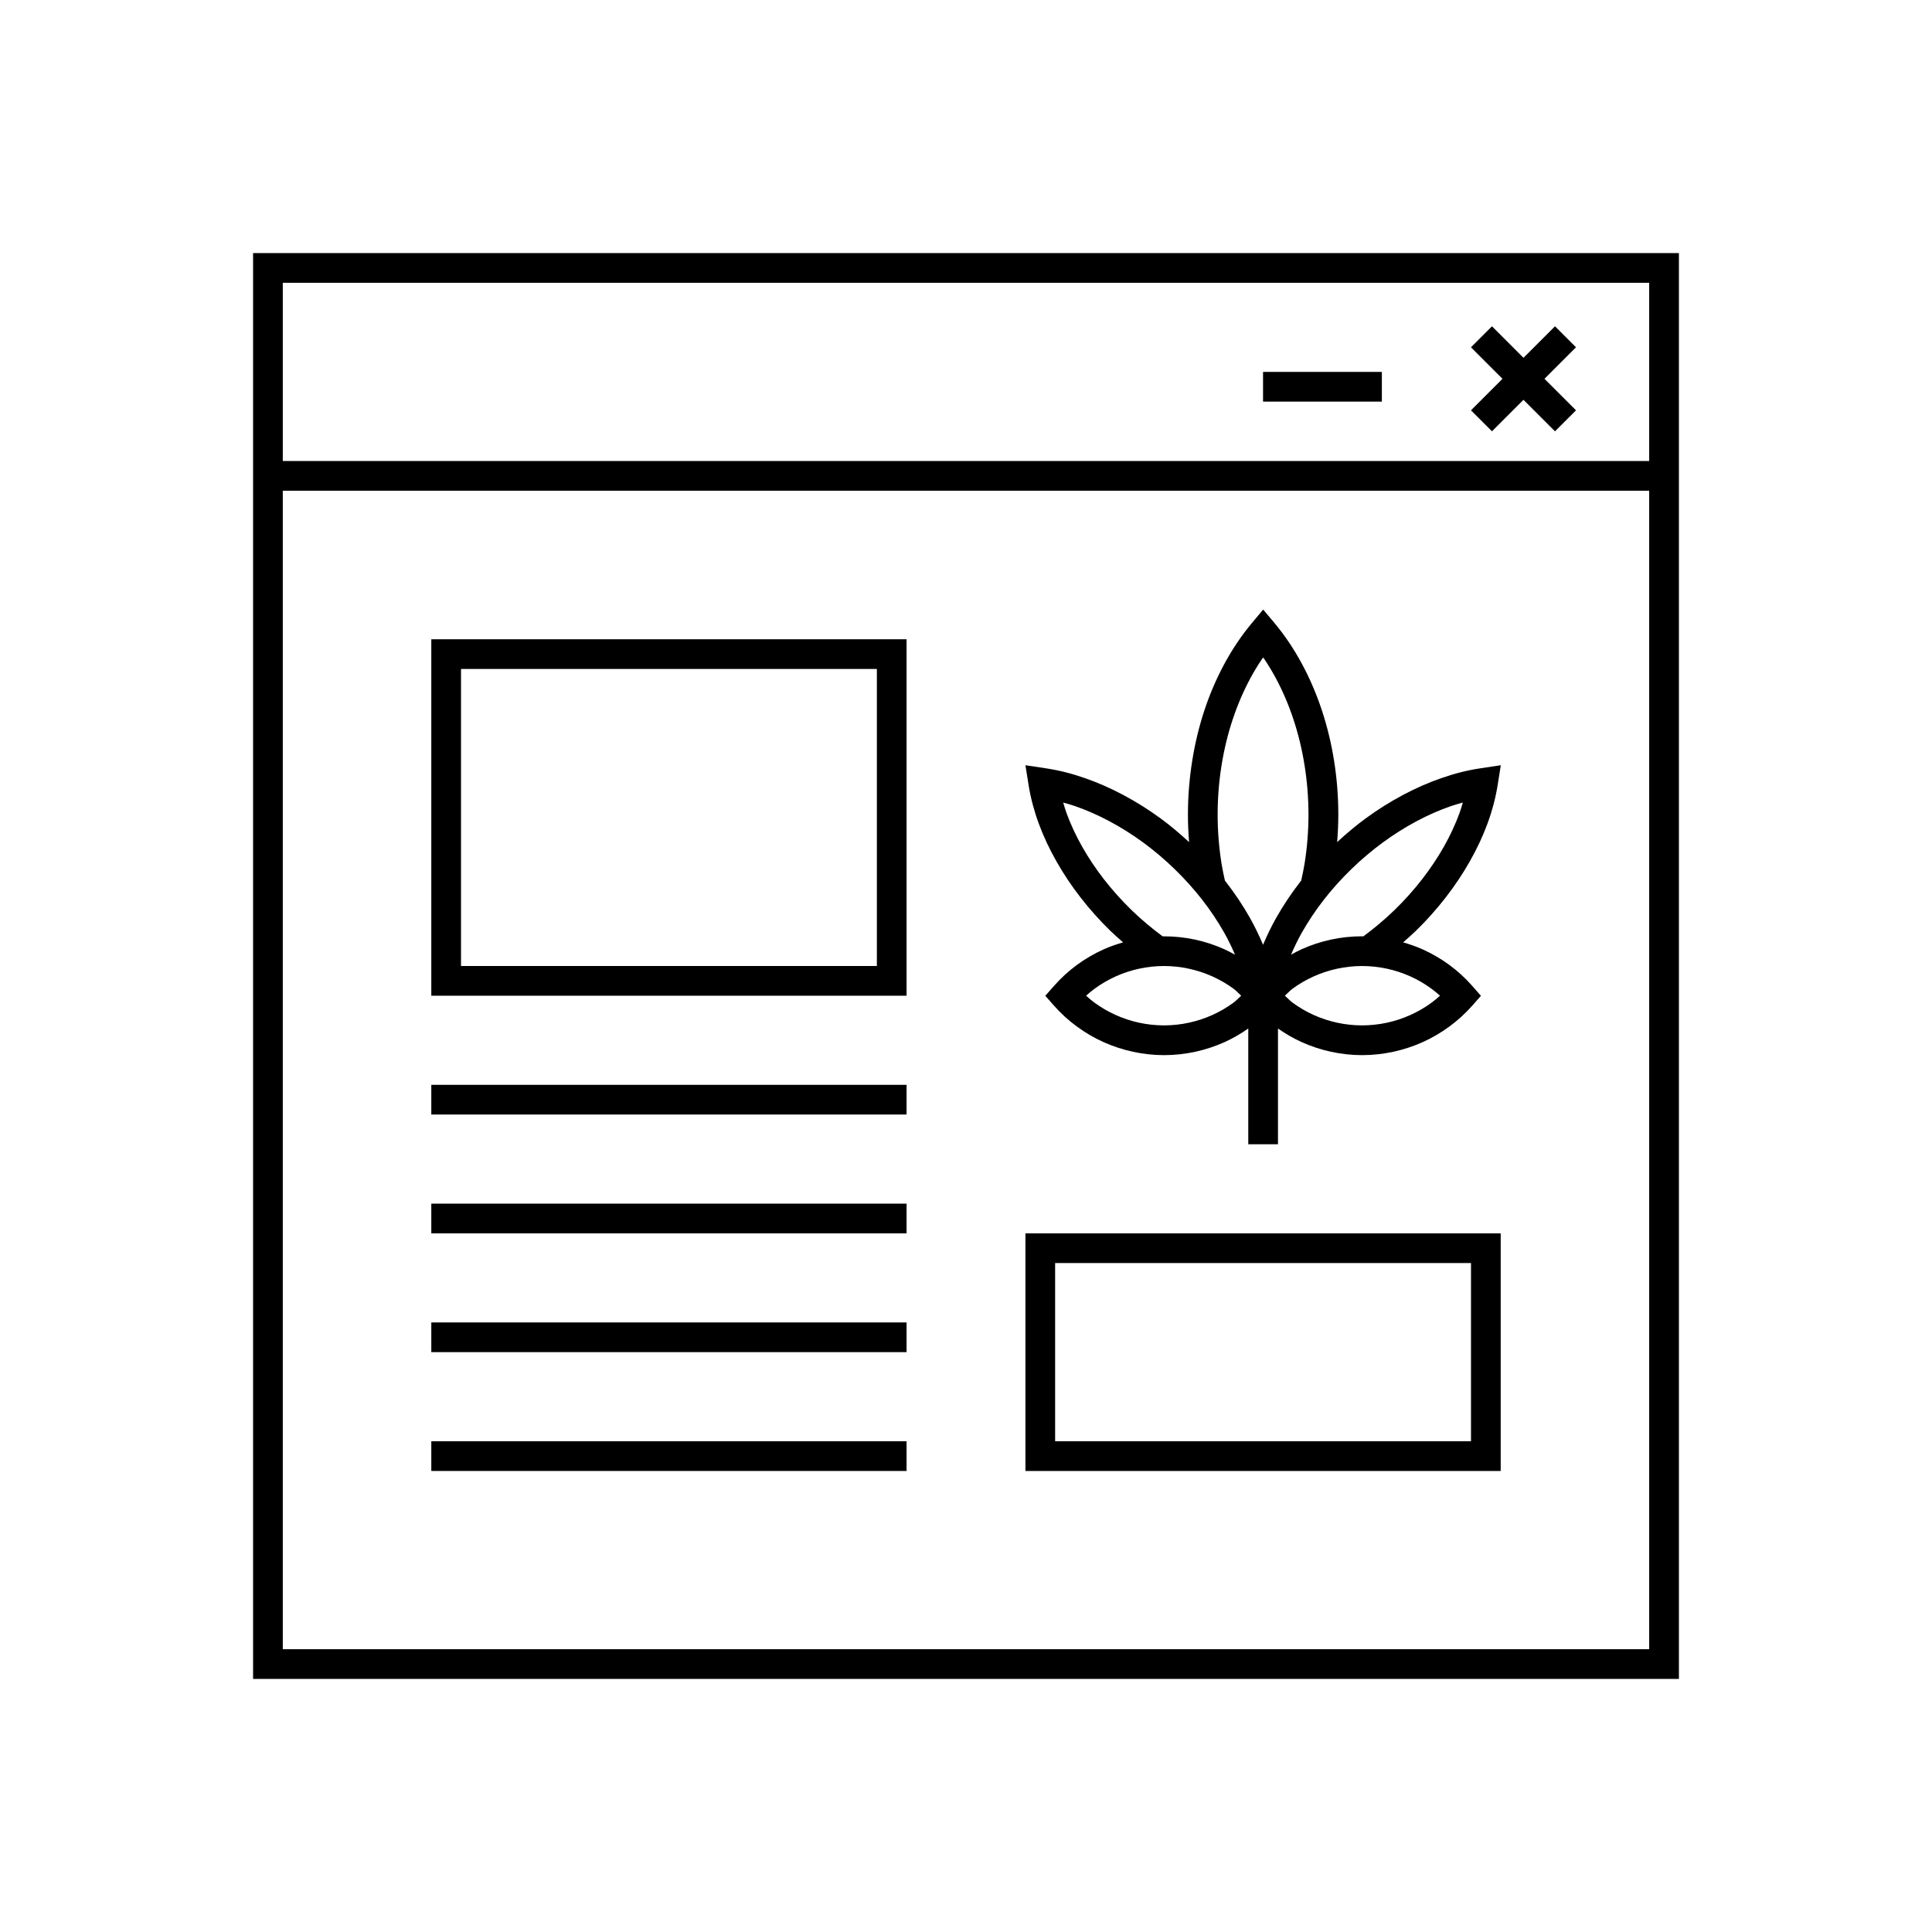
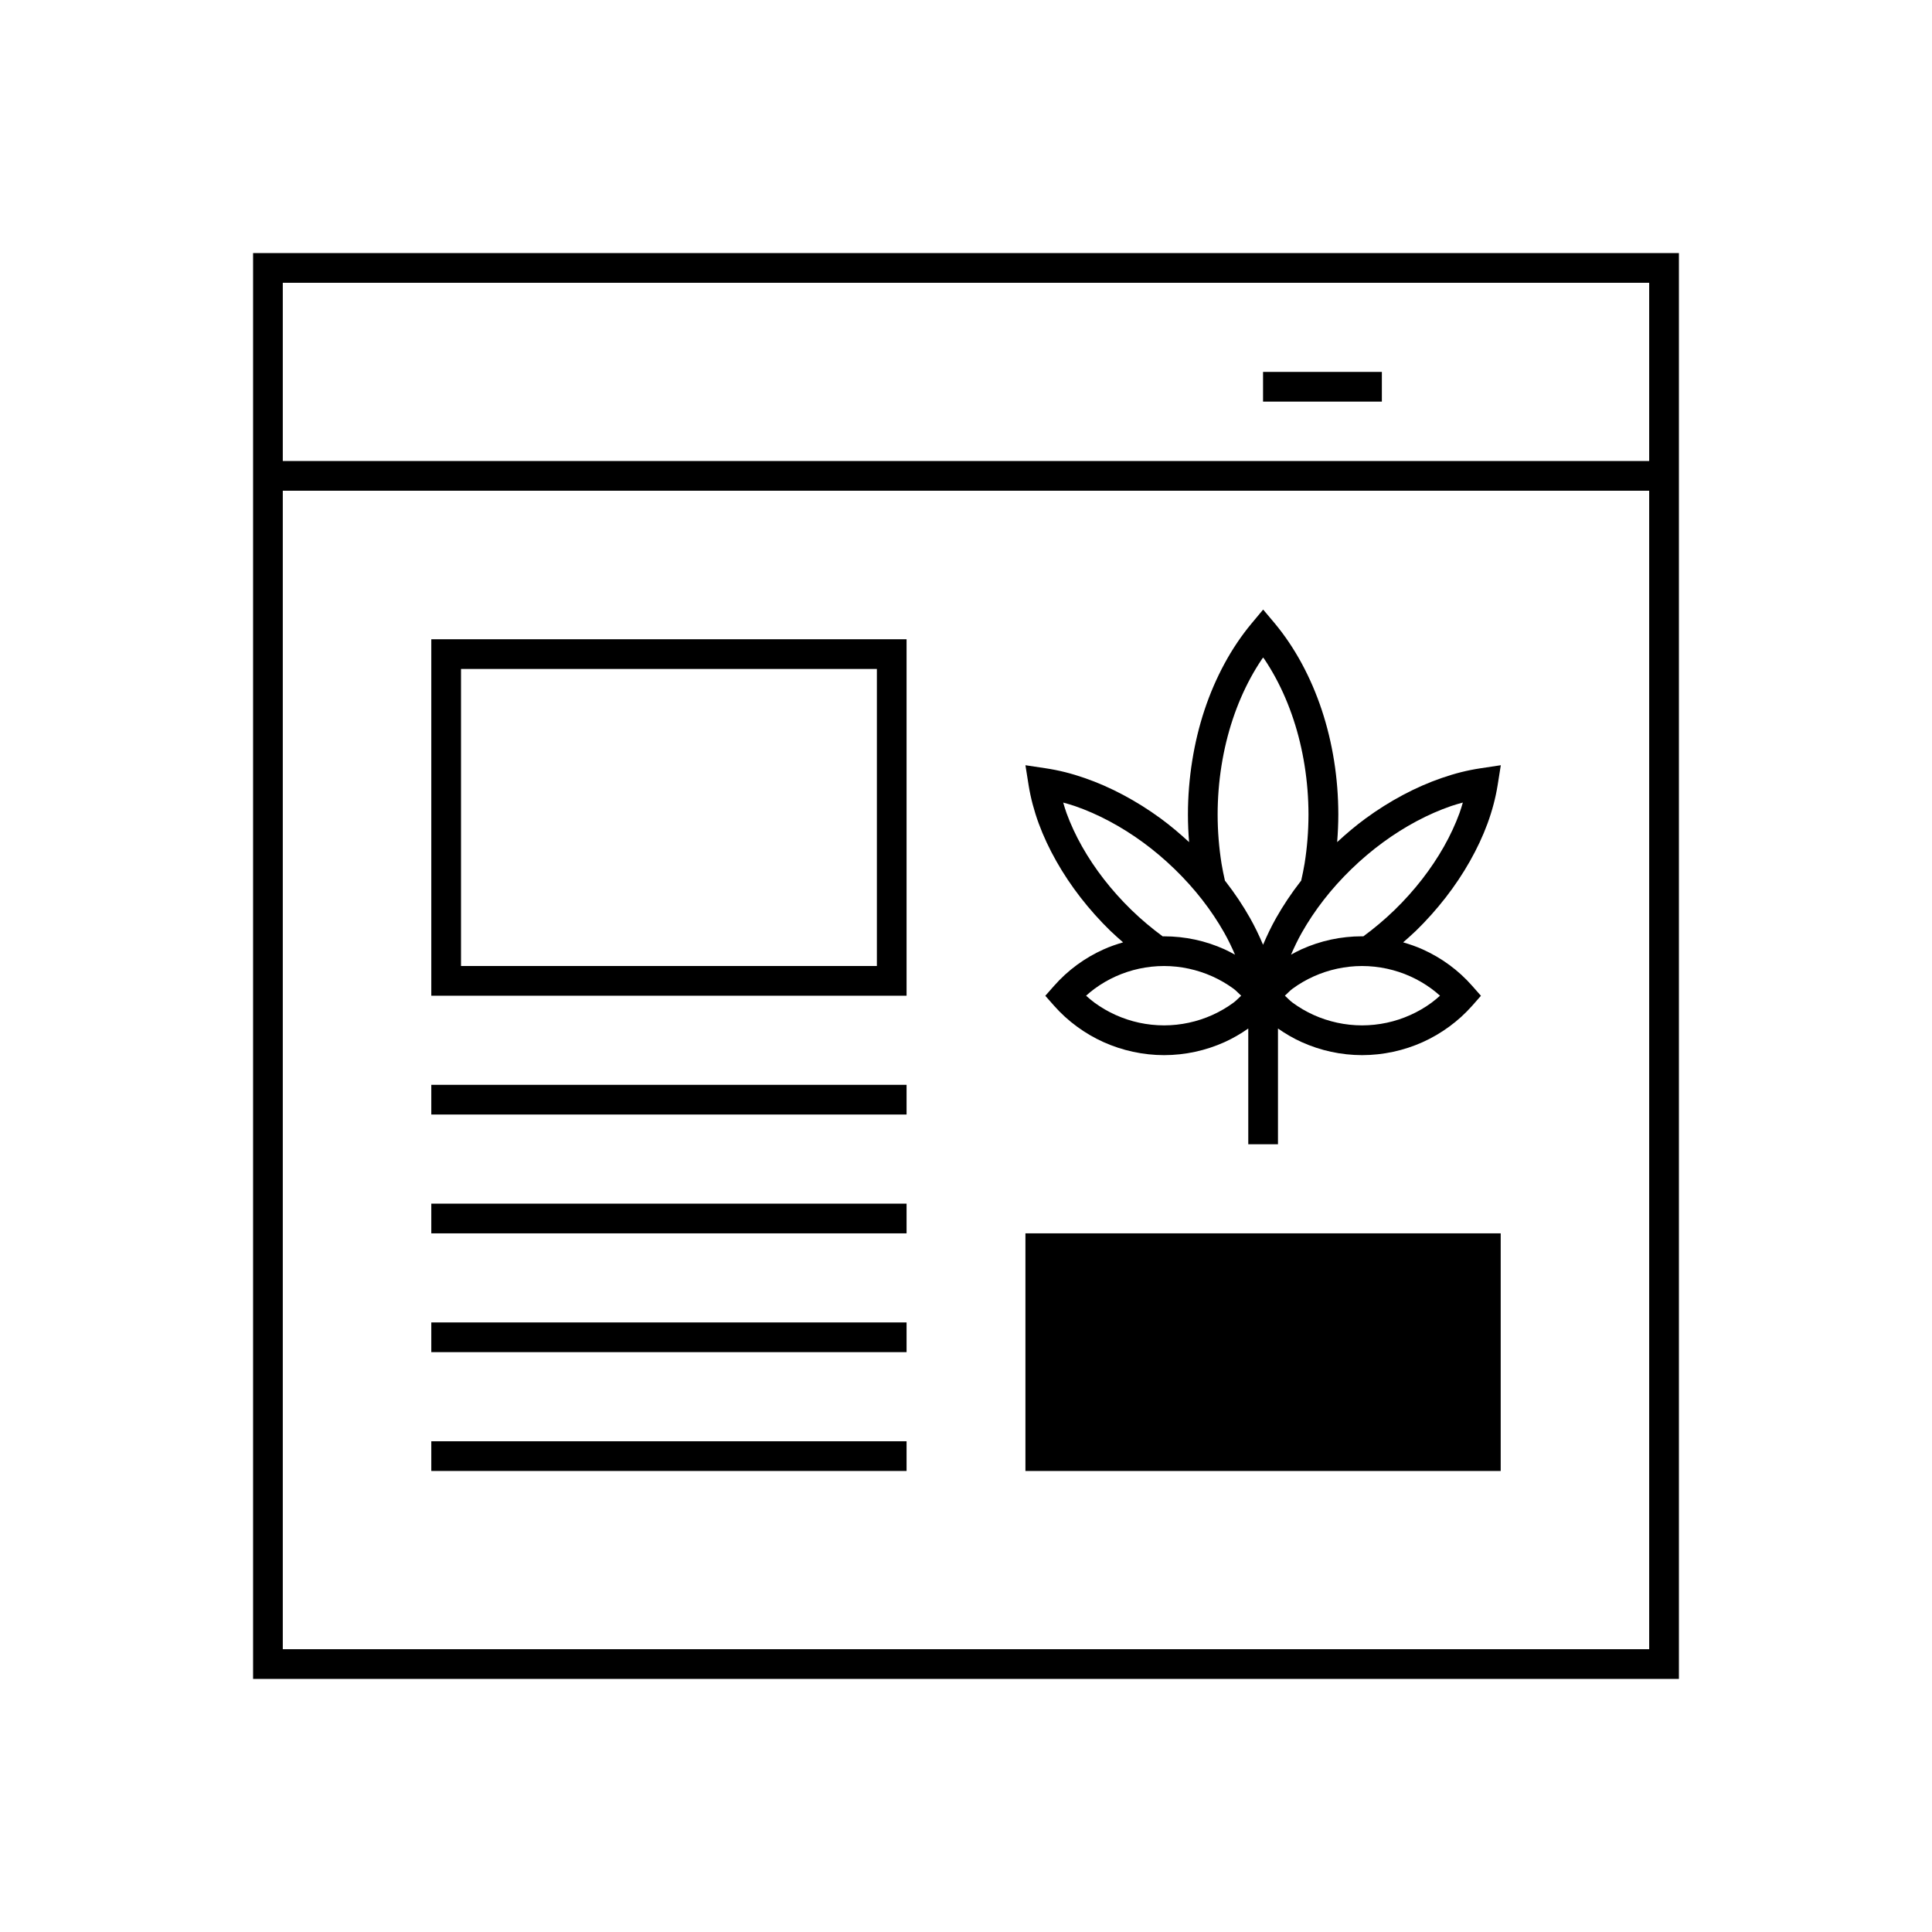
<svg xmlns="http://www.w3.org/2000/svg" fill="#000000" width="800px" height="800px" version="1.1" viewBox="144 144 512 512">
  <g>
    <path d="m211.07 211.07v377.86h377.86v-377.86zm7.871 7.871h362.11v47.23h-362.11zm0 55.105h362.11v307.01h-362.11z" />
    <path d="m258.3 313.41v94.465h125.95v-94.465zm7.871 7.871h110.21v78.719h-110.21z" />
    <path d="m478.75 305.54-3.027 3.629c-1.359 1.625-2.641 3.332-3.844 5.121-1.203 1.785-2.324 3.637-3.367 5.566-2.09 3.856-3.871 7.984-5.305 12.301-1.434 4.316-2.519 8.828-3.258 13.469-0.742 4.641-1.133 9.398-1.137 14.223v0.016c0 2.453 0.113 4.891 0.309 7.305-2.422-2.234-4.918-4.352-7.519-6.258-3.203-2.348-6.523-4.426-9.902-6.227-3.379-1.801-6.816-3.312-10.27-4.504-1.727-0.598-3.453-1.121-5.18-1.555-1.73-0.434-3.461-0.773-5.18-1.031l-5.32-0.801 0.844 5.305c0.27 1.684 0.629 3.367 1.078 5.059 0.449 1.688 0.98 3.387 1.598 5.074 1.238 3.371 2.816 6.723 4.676 10.008 1.859 3.289 4.008 6.512 6.426 9.625 2.418 3.113 5.094 6.109 8.012 8.949h0.016c1.047 1.016 2.141 1.965 3.231 2.922-1.762 0.512-3.496 1.109-5.164 1.859-2.488 1.121-4.863 2.496-7.074 4.121-1.105 0.812-2.164 1.684-3.184 2.613-1.016 0.93-1.984 1.926-2.906 2.969l-2.289 2.598 2.289 2.598c0.922 1.043 1.902 2.039 2.922 2.969 1.02 0.93 2.078 1.789 3.184 2.598 2.207 1.621 4.57 3.004 7.059 4.121 2.488 1.117 5.098 1.973 7.781 2.551 2.684 0.578 5.445 0.891 8.242 0.891h0.016c2.797-0.004 5.555-0.309 8.242-0.891 2.684-0.582 5.293-1.445 7.781-2.566 2.199-0.992 4.289-2.215 6.273-3.598v30.672h7.871v-30.672c1.984 1.383 4.074 2.606 6.273 3.598 2.488 1.121 5.094 1.984 7.781 2.566 2.684 0.582 5.445 0.887 8.242 0.891h0.016c2.793-0.004 5.559-0.312 8.242-0.891 2.684-0.578 5.293-1.434 7.781-2.551 2.488-1.117 4.848-2.5 7.059-4.121 1.105-0.809 2.164-1.672 3.184-2.598 1.02-0.93 2-1.926 2.922-2.969l2.289-2.598-2.289-2.598c-0.922-1.043-1.887-2.039-2.906-2.969-1.016-0.93-2.078-1.801-3.184-2.613-2.207-1.625-4.586-3-7.074-4.121-1.668-0.754-3.402-1.348-5.164-1.859 1.086-0.957 2.18-1.906 3.231-2.922h0.016c2.918-2.84 5.594-5.836 8.012-8.949 2.418-3.113 4.566-6.336 6.426-9.625s3.438-6.637 4.676-10.008c0.617-1.684 1.152-3.383 1.598-5.074 0.449-1.688 0.809-3.375 1.078-5.059l0.844-5.305-5.32 0.801c-1.719 0.258-3.453 0.598-5.18 1.031-1.73 0.434-3.453 0.957-5.18 1.555-3.457 1.195-6.894 2.703-10.27 4.504-3.379 1.801-6.699 3.883-9.902 6.227-2.598 1.906-5.098 4.023-7.519 6.258 0.191-2.41 0.305-4.856 0.309-7.305-0.004-4.824-0.383-9.602-1.121-14.238-0.738-4.637-1.828-9.137-3.258-13.453-0.715-2.16-1.52-4.266-2.398-6.32-0.883-2.051-1.848-4.051-2.891-5.981-1.043-1.93-2.168-3.793-3.367-5.582-1.199-1.785-2.473-3.492-3.828-5.121zm-0.016 12.699c0.105 0.156 0.234 0.289 0.34 0.445 1.055 1.57 2.039 3.207 2.969 4.922 0.926 1.715 1.793 3.508 2.582 5.352 0.789 1.84 1.508 3.738 2.152 5.688 1.293 3.898 2.281 7.996 2.953 12.223 0.672 4.227 1.027 8.582 1.031 12.992-0.004 4.406-0.355 8.77-1.031 12.992-0.246 1.535-0.578 3.039-0.906 4.535-0.07 0.09-0.148 0.172-0.215 0.262-2.418 3.113-4.566 6.336-6.426 9.625-1.324 2.34-2.441 4.715-3.461 7.102-1.012-2.391-2.137-4.762-3.461-7.102-1.859-3.289-4.008-6.512-6.426-9.625-0.07-0.09-0.145-0.172-0.215-0.262-0.328-1.5-0.664-3-0.906-4.535-0.672-4.227-1.027-8.582-1.031-12.992 0.004-4.414 0.355-8.762 1.031-12.992 0.676-4.231 1.672-8.34 2.969-12.238s2.894-7.598 4.75-11.023c0.93-1.715 1.926-3.352 2.984-4.922 0.105-0.156 0.219-0.293 0.324-0.445zm-52.969 38.453c1.027 0.289 2.051 0.562 3.09 0.922 3.039 1.051 6.098 2.394 9.133 4.012 3.035 1.617 6.039 3.496 8.949 5.629 2.906 2.129 5.719 4.508 8.379 7.09 2.66 2.586 5.113 5.312 7.305 8.133 2.191 2.82 4.133 5.731 5.797 8.672 1.102 1.945 2.027 3.902 2.875 5.859-0.914-0.504-1.828-1-2.781-1.43-2.488-1.117-5.094-1.988-7.781-2.566-2.684-0.578-5.445-0.875-8.242-0.875h-0.016c-0.113 0-0.227 0.016-0.34 0.016-2.863-2.106-5.648-4.434-8.273-6.981-2.656-2.586-5.098-5.312-7.289-8.133-2.191-2.82-4.133-5.731-5.797-8.672-1.664-2.938-3.043-5.918-4.121-8.855-0.348-0.945-0.609-1.875-0.891-2.812zm105.9 0c-0.281 0.938-0.543 1.867-0.891 2.812-1.078 2.938-2.457 5.918-4.121 8.855s-3.606 5.852-5.797 8.672c-2.191 2.82-4.629 5.547-7.289 8.133-2.625 2.547-5.41 4.875-8.273 6.981-0.113 0-0.227-0.016-0.34-0.016h-0.016c-2.793 0.004-5.555 0.297-8.242 0.875-2.684 0.578-5.293 1.449-7.781 2.566-0.953 0.43-1.867 0.926-2.781 1.43 0.848-1.957 1.773-3.914 2.875-5.859 1.664-2.941 3.606-5.852 5.797-8.672 2.191-2.82 4.644-5.547 7.305-8.133 2.66-2.578 5.473-4.961 8.379-7.09 2.91-2.129 5.898-4.008 8.934-5.629 3.035-1.617 6.109-2.965 9.148-4.012 1.039-0.359 2.062-0.633 3.09-0.922zm-79.195 43.312c2.234 0.004 4.438 0.242 6.582 0.707 2.144 0.465 4.238 1.152 6.227 2.043 1.988 0.895 3.867 1.984 5.629 3.273 0.73 0.535 1.332 1.246 2.016 1.844-0.68 0.598-1.285 1.297-2.016 1.828-1.758 1.293-3.641 2.394-5.629 3.289s-4.082 1.582-6.227 2.043c-2.141 0.465-4.336 0.703-6.566 0.707-2.234-0.004-4.453-0.246-6.598-0.707-2.144-0.465-4.227-1.152-6.211-2.043-1.988-0.895-3.867-1.984-5.629-3.273-0.773-0.566-1.508-1.203-2.231-1.844 0.719-0.641 1.457-1.262 2.231-1.828 1.758-1.293 3.641-2.394 5.629-3.289 1.988-0.895 4.066-1.578 6.211-2.043 2.141-0.465 4.352-0.703 6.582-0.707zm52.477 0c2.234 0.004 4.449 0.242 6.598 0.707 2.144 0.465 4.227 1.148 6.211 2.043 1.988 0.895 3.867 1.996 5.629 3.289 0.773 0.566 1.512 1.191 2.231 1.828-0.723 0.641-1.453 1.277-2.231 1.844-1.762 1.293-3.641 2.383-5.629 3.273-1.988 0.895-4.066 1.582-6.211 2.043-2.141 0.461-4.352 0.703-6.582 0.707-2.234-0.004-4.434-0.242-6.582-0.707-2.144-0.465-4.238-1.148-6.227-2.043s-3.867-1.996-5.629-3.289c-0.727-0.535-1.332-1.23-2.016-1.828 0.684-0.602 1.285-1.309 2.016-1.844 1.762-1.293 3.641-2.383 5.629-3.273 1.988-0.895 4.082-1.582 6.227-2.043 2.141-0.461 4.336-0.703 6.566-0.707z" />
    <path d="m258.3 431.49h125.95v7.871h-125.95z" />
-     <path d="m541.7 470.85h-125.95v62.977h125.95zm-7.871 7.871v47.23h-110.21v-47.23z" />
+     <path d="m541.7 470.85h-125.95v62.977h125.95zm-7.871 7.871v47.23v-47.23z" />
    <path d="m258.3 462.98h125.95v7.871h-125.95z" />
    <path d="m258.3 494.46h125.95v7.871h-125.95z" />
    <path d="m258.3 525.95h125.95v7.871h-125.95z" />
    <path d="m478.72 242.56h31.488v7.871h-31.488z" />
-     <path d="m556.09 230.47-8.352 8.352-8.348-8.352-5.566 5.566 8.348 8.352-8.348 8.348 5.566 5.566 8.348-8.348 8.352 8.348 5.566-5.566-8.352-8.348 8.352-8.352z" />
  </g>
</svg>